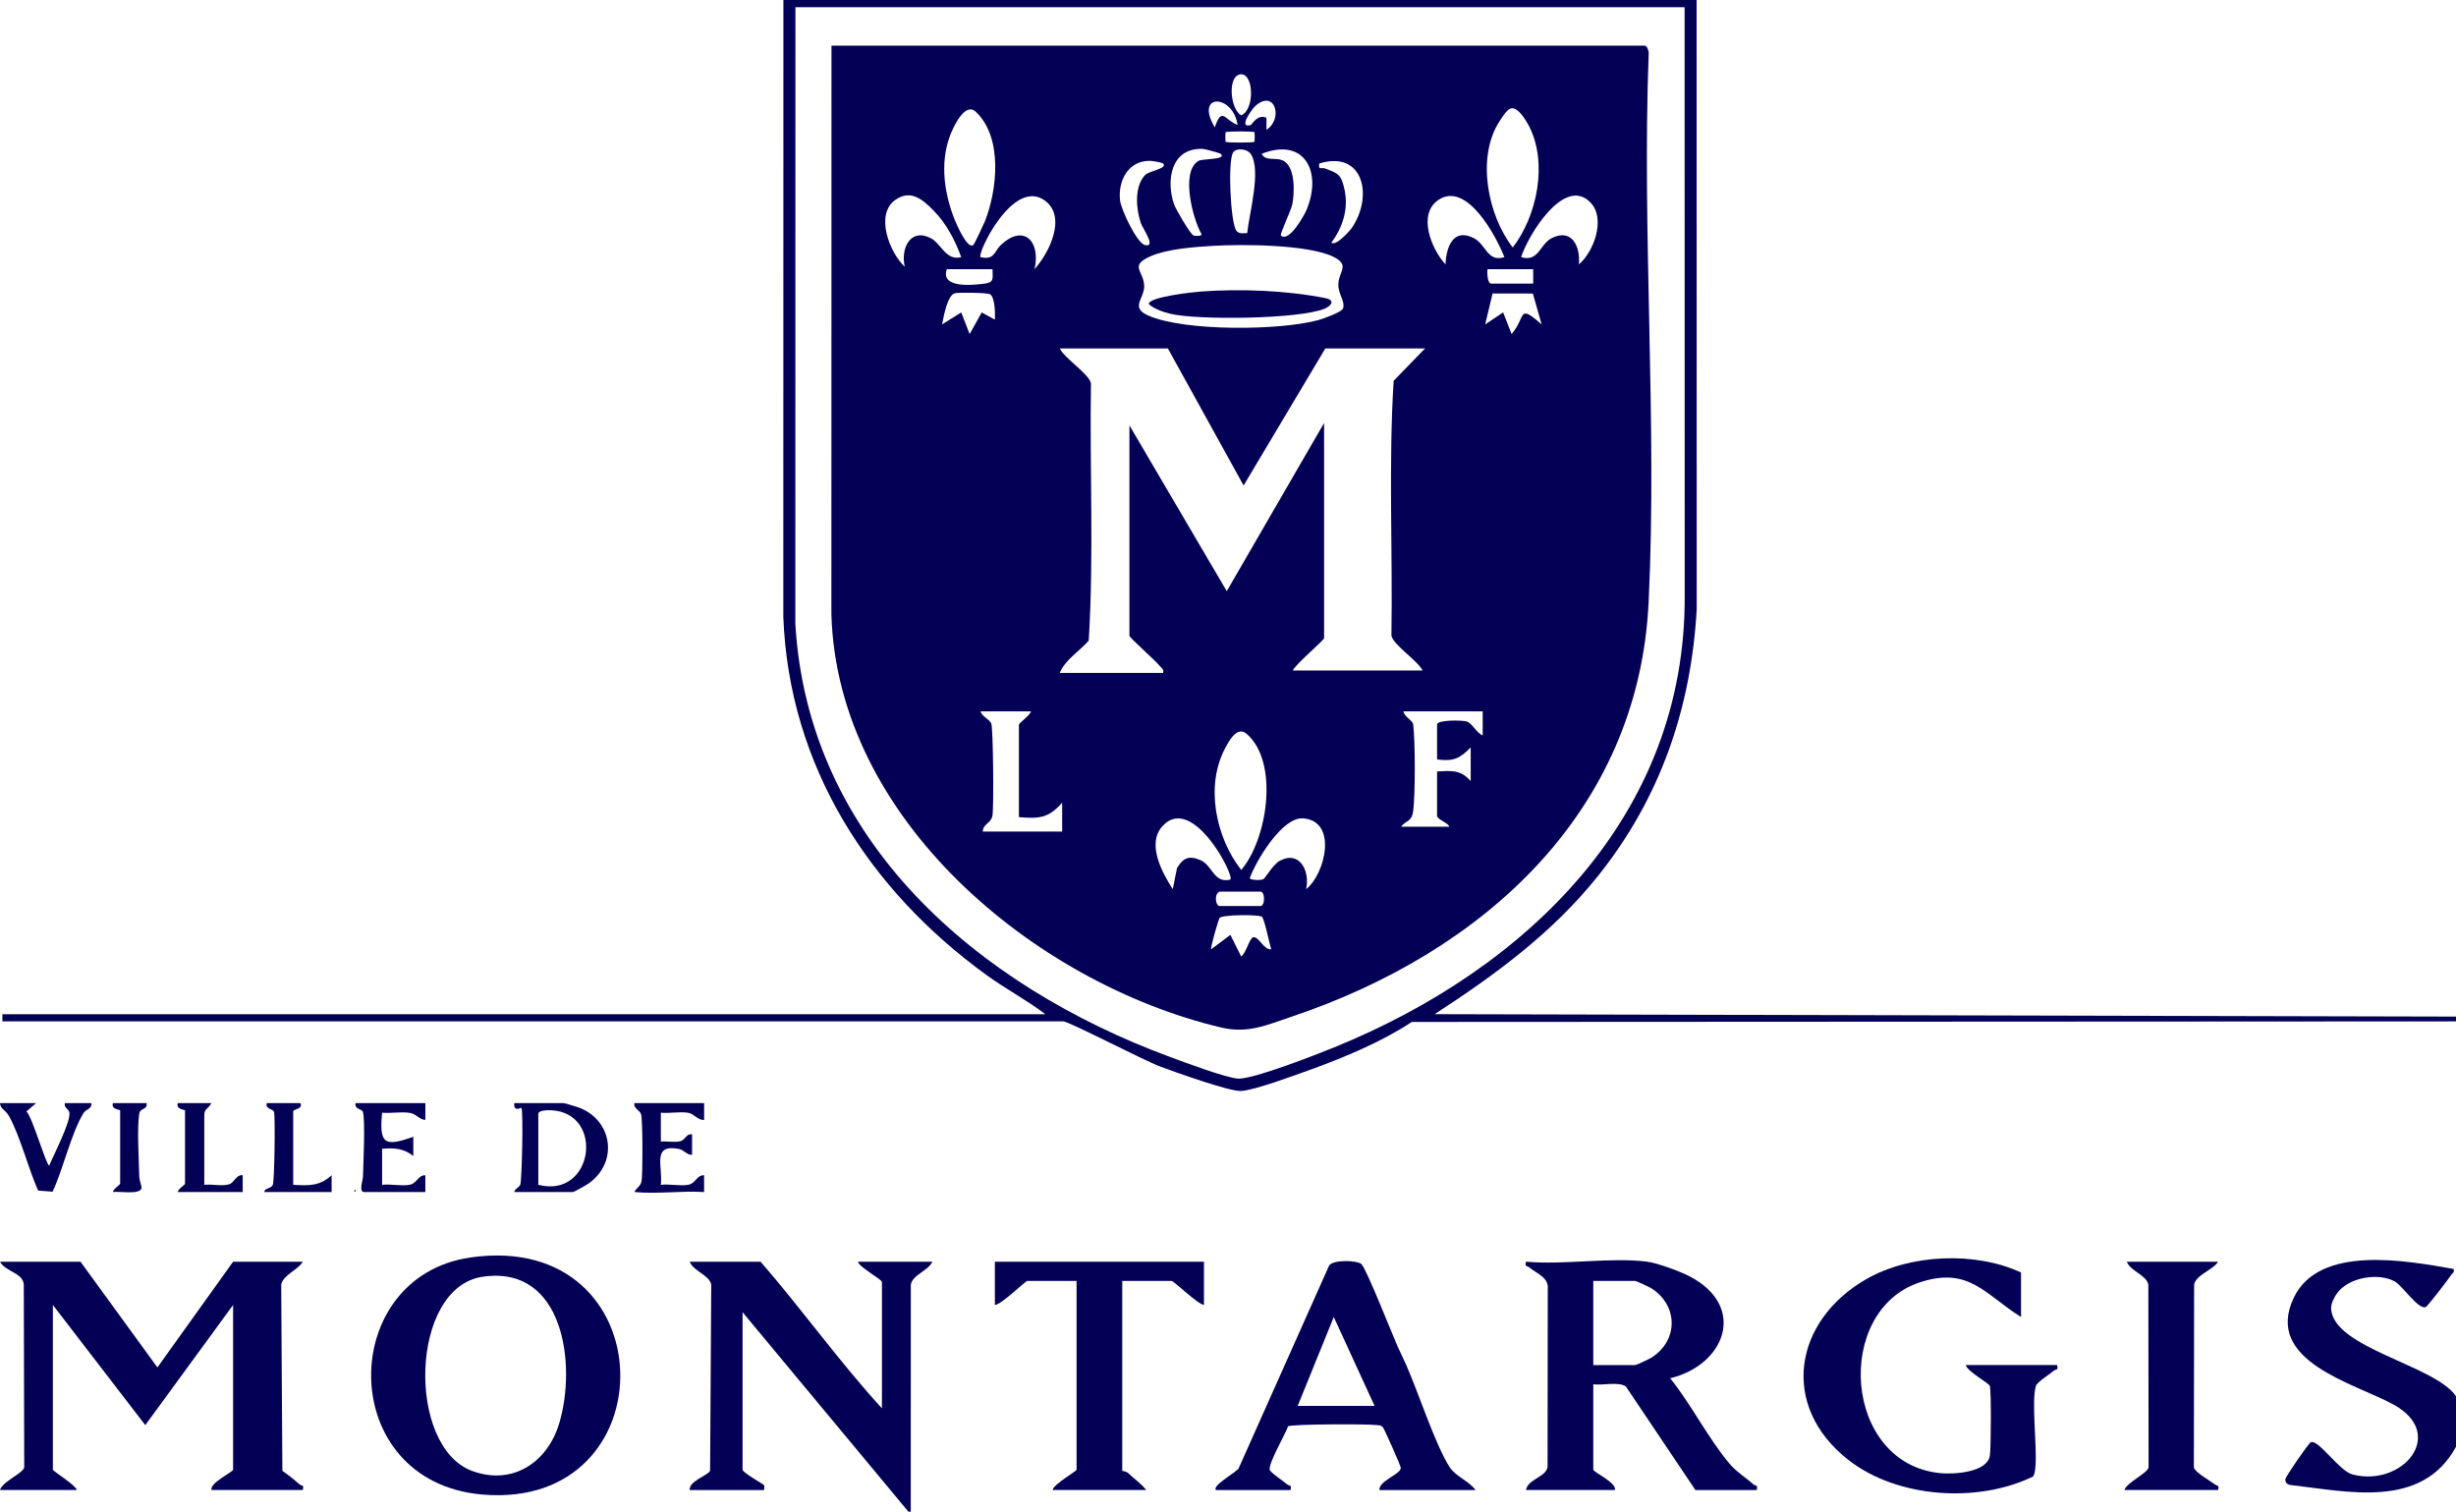
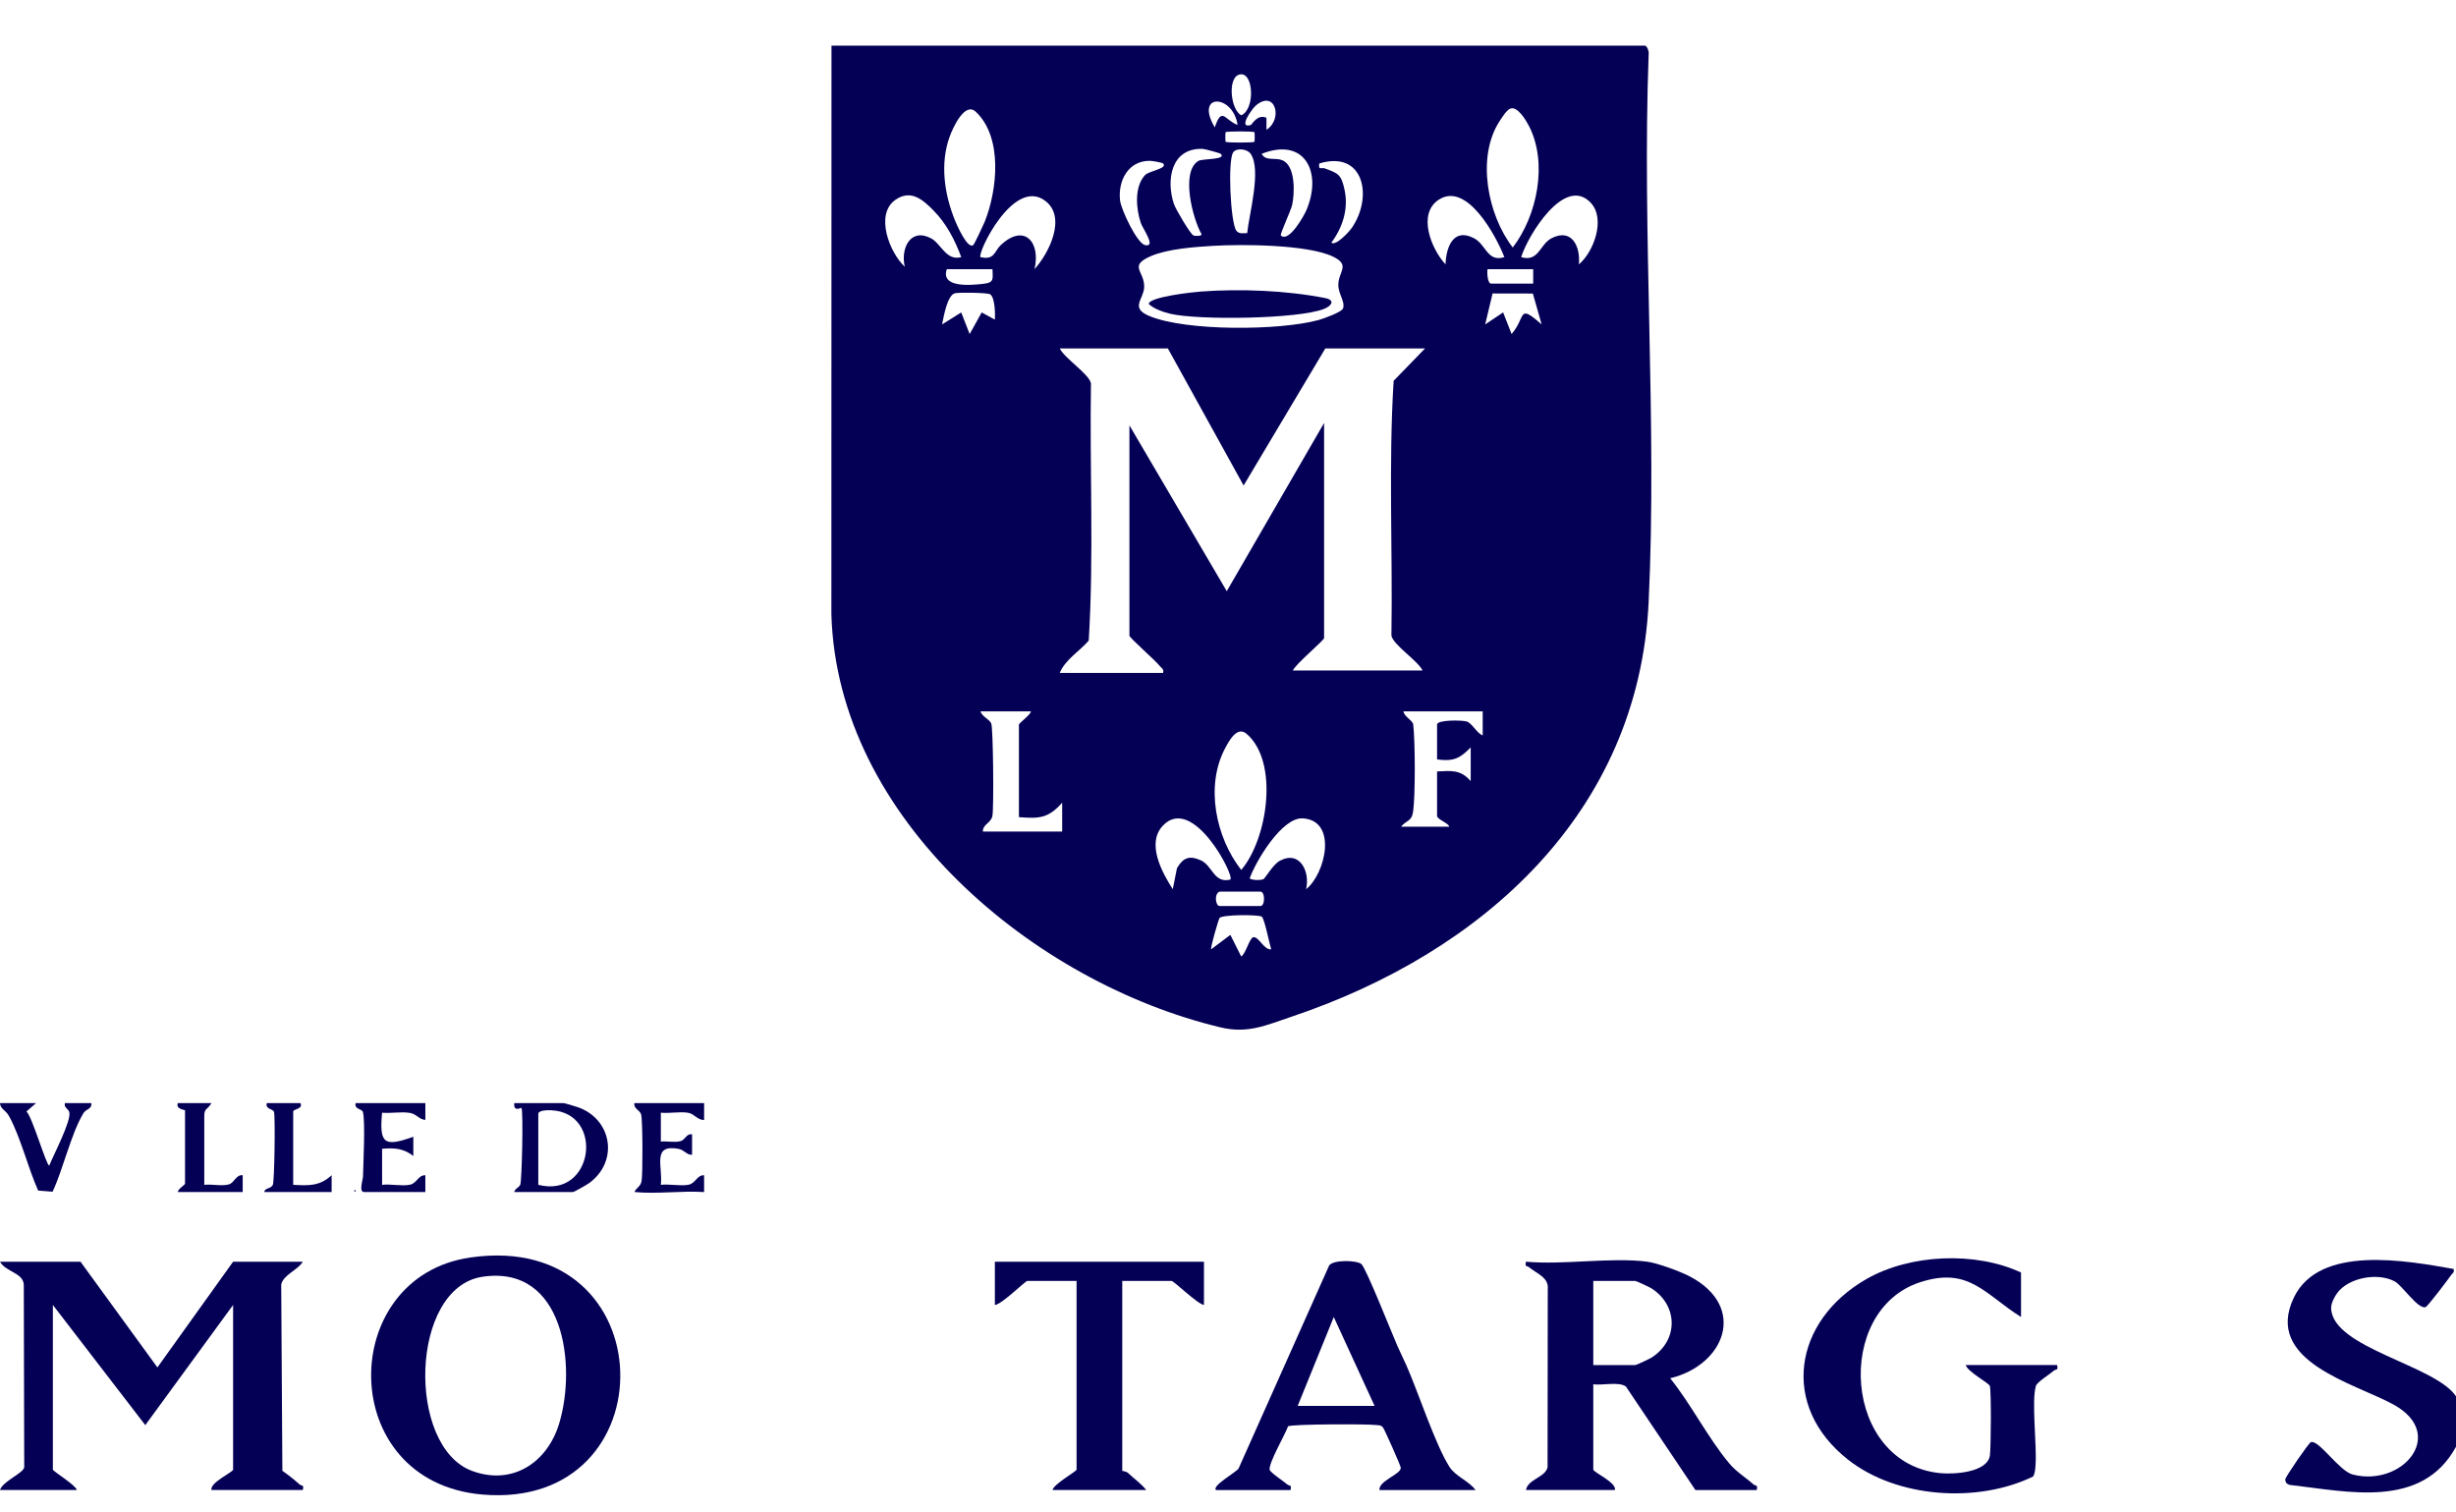
<svg xmlns="http://www.w3.org/2000/svg" id="Calque_2" data-name="Calque 2" viewBox="0 0 1513.83 931.7">
  <defs>
    <style>      .cls-1 {        fill: #040056;      }    </style>
  </defs>
  <g id="Calque_1-2" data-name="Calque 1">
    <g>
-       <path class="cls-1" d="M1045.76,0l.06,375.56c-3.45,61.15-22.49,116.37-60.83,164.32-28.07,35.11-63.24,60.87-100.69,85.19l629.53,1.5v2.96l-643.62.34c-18.03,11.97-41.31,21.77-62.17,29.31-9.19,3.32-34.87,12.84-43.1,13.24-7.3.35-40.93-11.76-49.89-15.09-9.9-3.68-56.31-27.8-59.6-27.8H1.48v-4.44h642.86c-11.48-8.74-24.34-15.48-36.04-23.95-72.81-52.73-122.06-129.14-125.48-221.13l.06-380h562.87ZM1038.35,4.44H490.29l-.06,380c7.83,134.24,112.47,223.2,230.77,266.93,8.17,3.02,35.79,13.44,42.59,13.44,9.98,0,47.63-14.75,58.91-19.33,118.38-48.14,216.85-142.73,215.92-278.81l-.06-362.23Z" />
-       <path class="cls-1" d="M559.91,931.7l-102.21-122.94v97.02c0,1.94,12.63,8.75,13.32,9.66.25.32-.11,2.02.01,2.93h-45.92c-.39-5.64,10.83-8.7,12.58-11.86l.71-114.75c-1.11-5.88-10.89-8.17-13.29-14.11h43.7c25.64,29.48,48.49,61.65,74.8,90.36v-77.77c0-1.81-13.86-9.01-14.81-12.59h45.92c-2.63,5.69-12.12,7.9-13.3,14.11l-.03,139.94h-1.48Z" />
      <path class="cls-1" d="M1513.83,891.71c-21.09,38.66-66.54,27.62-102.71,23.47-1.67-.61-2.53-1.55-2.5-3.43.02-1.39,14.46-22.5,15.79-22.91,4.95-1.5,17.4,17.79,25.68,19.95,30.63,7.98,58.47-24.78,25.29-43.06-23.91-13.17-80.24-26.59-61.55-65.87,15.73-33.06,70.01-22.73,98.51-17.75.64,2.29-.64,2.47-1.47,3.7-1.79,2.64-14.58,19.53-15.82,19.86-4.88,1.29-14.23-13.39-19.17-15.98-10.47-5.49-28.33-2.22-35.29,7.31-1.78,2.44-3.83,6.31-3.73,9.4.86,24.47,64.15,34.97,76.97,54.21v31.11Z" />
      <path class="cls-1" d="M143.68,777.65h42.96c-2.91,5.07-12.15,8.12-13.3,14.1l.71,114.76c3.7,2.58,7.33,5.48,10.69,8.47.99.88,2.83-.11,1.9,3.39h-56.29c-1.21-4.55,13.33-11,13.33-12.59v-101.47l-54.12,74.06-56.97-74.06v101.47c0,.97,13.93,9.42,14.81,12.59H0c1.54-5.33,14.5-10.43,14.93-14.02l-.26-112.54c-.42-7.44-11.15-7.82-14.67-14.16h49.62l47.4,65.15,46.66-65.15Z" />
      <path class="cls-1" d="M289.94,775.04c120.6-17.34,123.27,156.21,7.24,146.1-90.4-7.88-89.6-134.26-7.24-146.1ZM297.38,786.93c-44.85,6.69-46.85,104.79-6.39,119.67,25.04,9.21,46.49-5.28,53.72-29.38,10.7-35.62,3.06-97.81-47.33-90.29Z" />
      <path class="cls-1" d="M1015.39,777.65c6.14.77,20.59,6.1,26.38,9.17,35.22,18.7,21.54,54.49-12.3,62.66,12.87,15.99,23.42,37,36.41,52.47,4.47,5.33,9.96,8.52,15.01,13.03.98.88,2.83-.11,1.9,3.39h-37.77l-42.85-63.8c-4.37-3.16-14.57-.56-20.1-1.38v52.58c0,1.59,14.54,8.04,13.33,12.59h-54.81c1.05-6.68,12.06-7.78,13.3-14.1l.12-109.68c.78-7.35-7-9.65-11.54-13.55-1.07-.92-2.78.07-1.88-3.4,23.47,2.14,51.95-2.88,74.8,0ZM982.07,841.35h25.92c.66,0,8.82-3.83,10.13-4.68,16.47-10.62,16.24-31.93,0-42.48-1.3-.84-9.48-4.68-10.13-4.68h-25.92v51.84Z" />
      <path class="cls-1" d="M1245.73,811.72c-22.6-14.18-32.07-31.17-62.17-21.44-53.52,17.31-47.63,112.05,12.56,117.7,8.49.8,29.02-.45,30.43-11.02.65-4.89.88-39.29-.05-42.72-.49-1.82-13.91-8.87-14.84-12.9h56.29c.94,3.5-.91,2.51-1.9,3.39-2.52,2.25-10.41,7.04-11.16,9.48-2.82,9.19.68,36.63-.22,48.67-.18,2.46-.28,4.88-1.43,7.12-34.12,16.65-83.84,13.44-114.05-10.27-42.41-33.29-33.61-85.73,11.28-111.42,26.96-15.43,67.18-17.09,95.25-3.99v27.4Z" />
      <path class="cls-1" d="M749.51,918.37c-2.89-2.55,13.09-11.27,13.99-13.41l55.75-124.96c2.59-3.75,17.24-3.26,19.89-.89,3,2.69,18.84,42.86,22.17,50.41,1.89,4.29,3.99,8.43,5.65,12.2,7.38,16.77,17.67,48.54,26.45,62.36,3.74,5.89,11.97,8.66,16.08,14.29h-59.25c-.46-5.84,13.49-9.68,13.16-13.79-.11-1.35-10.06-23.69-10.92-24.73-1.37-1.66-2.57-1.33-4.37-1.55-5.56-.69-51.86-.6-54.18.8-1.94,5.4-11.86,22.25-11.36,26.73.18,1.58,8.93,7.34,10.97,9.16.99.88,2.83-.11,1.9,3.39h-45.92ZM847.27,866.53l-25.16-54.8-22.24,54.8h47.4Z" />
      <path class="cls-1" d="M742.1,777.65v26.66c-4.1-.58-18.47-14.81-20-14.81h-30.37v117.02c0,.2,2.42.2,3.68,1.43,3.69,3.57,7.97,6.43,11.13,10.42h-57.77c.64-3.7,14.81-11.47,14.81-12.59v-116.28h-30.37c-1.24,0-15.98,14.69-20,14.81v-26.66h128.87Z" />
-       <path class="cls-1" d="M1367.19,777.65c-3.18,5.18-13.63,8.04-14.77,14.11l-.16,112.59c.36,2.95,10.09,8.33,13.06,10.63,1.24.96,2.69-.05,1.87,3.39h-57.77c1.67-4.88,14.49-10.39,14.93-14.02l-.16-112.59c-1.11-5.88-10.89-8.17-13.29-14.11h56.29Z" />
      <path class="cls-1" d="M316.99,734.7c.26-1.96,2.92-2.8,3.68-4.47,1.02-2.24,1.96-45.33.75-47.38-.17-.29-5.04,2.79-4.43-2.96h30.37c.67,0,7.78,2.13,9.2,2.65,20.95,7.61,24.86,33.76,6.26,46.88-1.22.86-8.99,5.28-9.54,5.28h-36.29ZM331.8,730.25c34.11,8.73,41.02-44.29,8.09-45.94-1.94-.1-8.09-.15-8.09,2.25v43.7Z" />
      <path class="cls-1" d="M434,679.89v10.36c-3.97.26-5.93-3.67-9.7-4.37-5.1-.94-11.64.5-16.97-.08v17.79c3.87-.36,8.64.77,12.3-.3,2.73-.8,3.52-4.8,6.95-4.14v12.58c-2.94.38-5-3.02-8.21-3.62-16.86-3.18-9.66,10.86-11.05,22.15,5.28-.63,12,.9,17.01-.04,4.54-.86,5.1-5.99,9.65-5.88l.02,10.37c-14.34-.87-29.01,1.34-42.96-.02,1.2-2.66,3.77-3.3,4.41-6.68.79-4.17.72-37.79-.27-41.15-.81-2.74-4.79-3.52-4.15-6.96h42.96Z" />
      <path class="cls-1" d="M262.18,679.89v10.36c-4.01-.29-5.31-3.65-9.71-4.35-5.25-.83-11.55.41-16.96-.09-1.85,19.42,1.51,21.16,19.26,14.83v11.84c-6.16-4.73-11.61-5.08-19.25-4.44v22.22c5.28-.62,11.99.91,17-.03,4.54-.86,5.1-5.99,9.65-5.88v10.36s-37.76,0-37.76,0c-3.39,0-.71-7.48-.67-9.56.18-8.1,1.49-33.91-.04-39.76-.54-2.07-5.53-1.58-4.48-5.49h42.96Z" />
      <path class="cls-1" d="M22.22,679.89l-5.92,5.17c3.59,3.19,12.22,33.35,14.06,33.35,2.45-6.29,13.81-27.79,12.34-32.98-.57-2-3.46-2.83-2.71-5.54h16.28c.5,3.81-3.2,3.47-4.91,6.32-7.58,12.62-12.41,34.39-18.95,48.29l-8.89-.69c-6.27-14.05-10.64-32.3-17.78-45.6-2.34-4.36-5.44-4.4-5.75-8.33h22.22Z" />
      <path class="cls-1" d="M185.16,679.89c1.93,3.63-4.44,3.66-4.44,5.18v45.18c9.58.53,16.38.89,23.69-5.92v10.37s-41.46,0-41.46,0c.04-2.6,3.91-1.83,5.22-4.41,1.01-2.01,1.56-41.78.74-44.91-.54-2.07-5.53-1.58-4.48-5.49h20.74Z" />
      <path class="cls-1" d="M130.35,679.89c-2.82,4.58-4.44,3-4.44,8.15v42.22c4.67-.55,10.88.98,15.25-.3,3.26-.96,4.38-6.13,8.44-5.61v10.36s-39.99,0-39.99,0c0-1.83,4.44-4.43,4.44-5.18v-45.18c0-.36-5.88-.58-4.44-4.44h20.74Z" />
-       <path class="cls-1" d="M90.36,679.89c.68,4.4-3.98,2.68-4.56,6.62-1.39,9.38-.18,28.21.05,38.62.05,2.34,1.62,6.2,1.38,7.23-.98,4.18-13.98,1.73-17.6,2.32.02-1.81,4.44-4.41,4.44-5.17v-45.18c0-.36-5.88-.58-4.44-4.44h20.74Z" />
      <path class="cls-1" d="M218.48,733.22c.96.49.96.99,0,1.48v-1.48Z" />
      <path class="cls-1" d="M512.51,28.14h501.4c1.23,0,2.62,3.59,2.3,5.11-4.18,111.52,5.3,226.77-.02,337.86-6.22,129.99-102.58,216.05-219.99,255.49-15.76,5.29-27.03,10.63-43.74,6.65-115.08-27.42-236.5-128.55-240.01-254.73l.06-350.38ZM763.72,46.01c-7.04,2.12-5.36,21.26,1.34,25.06,8.8-3.67,7.72-27.79-1.34-25.06ZM762.83,77.02c-2.84-19.2-26.76-19.79-14.06,1.48,4.46-13.18,6.03-4.47,14.06-1.48ZM780.63,79.99c10.43-6.62,5.35-25.19-6.7-14.83-2.11,1.82-11.17,14.32-2.93,11.9.55-.16,4.04-6.99,9.61-4.48l.02,7.41ZM599.88,151.08c.65-.47,6.29-12.45,7.08-14.42,7.82-19.37,11.29-52.18-5.57-67.83-6.73-6.25-14.02,9.88-15.97,15.19-6.18,16.83-3.33,35.98,3.39,52.23.98,2.37,7.46,17.39,11.06,14.83ZM931.26,66.82c-2.45.63-5.55,5.72-7,7.95-14.33,22.03-7.37,57.76,8.18,77.77,15.11-19.67,21.75-52.36,9.9-75.04-1.77-3.38-6.73-11.79-11.08-10.68ZM773.22,81.48c-.61-.64-17.17-.64-17.79,0-.2.21-.2,5.7,0,5.91.61.64,17.17.64,17.79,0,.2-.21.2-5.7,0-5.91ZM752.47,94.82c-.41-.41-9.68-2.99-11.15-3.05-19.5-.74-22.74,19.24-17.69,34.09,1.04,3.06,10.17,18.65,12.09,19.32.94.33,4.93.45,4.92-.78-5.5-9.56-13.06-38.62-1.95-45.24,2.49-1.48,17.57-.57,13.78-4.34ZM768.75,143.68c1.15-11.75,8.9-38.82,2.18-48.81-2.07-3.07-8.39-3.87-10.68-1.17-3.66,4.31-1.87,43.61,1.84,48.52,1.66,2.2,4.43,1.41,6.67,1.46ZM789.51,145.15c5.02,4.54,14.38-12.34,15.88-15.95,9.71-23.35-1.36-44.83-27.74-34.39,2.67,5.11,9.14,1.58,13.92,4.57,6.94,4.34,6.41,19.78,4.91,26.85-.75,3.53-7.73,18.24-6.98,18.91ZM716.92,100.75c-.5-.54-6.68-1.62-8.13-1.63-13.35-.13-19.79,12.22-18.41,24.43.63,5.56,10.43,26.47,15.46,27.53,7.02,1.48-1.46-10.11-2.66-13.65-2.91-8.58-4.13-22.21,2.52-29.43,2.59-2.81,14.24-4.02,11.23-7.26ZM820.61,149.59c2.83,2.19,11-6.83,12.5-8.97,13.32-19.02,7.8-48.23-19.9-39.88-.81,4.48,1.34,2.27,3.49,3.08,8.15,3.09,9.99,3.52,12.06,13.17,2.53,11.73-1.15,23.2-8.15,32.59ZM575.37,129.69c-6.65-6.71-13.93-13.12-23.42-6.55-12.83,8.88-3.7,32.57,5.75,41.25-2.68-10.96,3.28-24.21,16.09-17.55,6.33,3.29,9.32,14.16,18.7,11.64-3.87-10.5-9.21-20.8-17.13-28.79ZM604.36,158.49c8.78,1.98,8.44-3.64,12.52-7.46,14.53-13.58,24.69-1.71,20.78,14.84,9.02-9.89,19.93-32.06,6.59-42.09-19.68-14.8-42.11,32.61-39.9,34.71ZM927.26,158.48c-5.1-13.1-23.19-46.85-40.54-35.33-13.21,8.77-4.5,30.34,4.26,39.78.4-10.48,4.69-22.8,17.58-16.09,7.52,3.91,8.14,14.92,18.7,11.64ZM973.19,162.94c9.1-7.56,16.6-27.86,7.44-37.82-16.14-17.57-39.03,20.34-43.01,33.37,10.87,3.17,11.41-7.87,18.7-11.64,12.47-6.45,17.93,5.03,16.86,16.1ZM747.72,151.52c-11.32.69-27.85,1.85-38.17,6.27-14.4,6.17-3.93,9.25-4.31,19.25-.29,7.4-8.76,12.66,2.92,17.62,22.69,9.64,80.77,9.13,104.55,2.59,3.08-.85,14.38-4.9,15.12-7.16,1.41-4.29-2.91-8.64-2.91-14.56,0-8.19,7.72-12.06-3.24-17.35-15.59-7.52-56.1-7.73-73.95-6.65ZM611.75,165.9h-28.14c-4.04,11.78,15.12,9.92,23.03,8.96,6.31-.77,5.22-3.15,5.11-8.96ZM945.03,165.9h-28.14c-.39,2.11-.04,8.89,2.22,8.89h25.92v-8.89ZM613.23,197c.24-3.49.04-13.66-2.9-15.6-1.6-1.05-18.83-1.21-21.55-.7-4.88.92-7.1,14.52-8.11,19.27l11.81-7.4,5.2,13.32,7.43-13.32,8.12,4.43ZM944.83,180.92l-24.83-.05-4.58,19.1,11.08-7.42,5.22,13.34c9.14-10.64,3.51-19.08,18.51-5.95l-5.41-19.02ZM719.88,214.78h-66.66c3.09,6.21,18.12,15.76,19.22,21.51-.83,52.76,1.85,106.13-1.37,158.54-5.57,6.47-14.71,11.96-17.86,19.92h63.69c.64-2.59-1.07-2.96-2.21-4.45-2.47-3.22-18.53-17.2-18.53-18.51v-129.61l59.99,102.18,59.99-103.66v132.57c0,1.39-17.83,16.25-19.26,20h79.99c-3.09-6.21-18.12-15.76-19.22-21.51.83-52.27-1.85-105.14,1.37-157.06l19.34-19.92h-61.47l-50.35,84.45-46.67-84.45ZM635.45,438.45h-31.11c.9,3.16,5.42,4.75,6.64,7.43,1.21,2.66,1.66,52.08.73,56.97-.86,4.54-5.99,5.1-5.89,9.66h48.88v-17.77c-8.41,9.52-14.07,9.96-26.66,8.89v-57.03c0-.92,7.08-5.87,7.41-8.15ZM913.93,438.45h-48.88c.34,3.17,5.73,5.6,6.03,8.08,1.24,10.55,1.34,43.09-.03,53.47-.86,6.53-4.22,5.44-7.48,9.55h29.62c.34-1.88-7.41-4.52-7.41-6.67v-27.4c9.02-.44,14.46-1.18,20.74,5.92v-20.74c-6.75,6.9-10.63,8.75-20.74,7.41v-21.48c0-3.02,15.3-2.78,18.21-1.92,3.38,1,6.27,7.27,9.92,8.58v-14.81ZM768.32,452.26c-5.83-4.98-10.79,4.46-13.15,8.88-12.41,23.23-5.81,54.99,9.9,75.04,16.23-18.92,23.5-66.64,3.26-83.93ZM758.39,542.13c2.67-2.53-23.13-52.49-41.5-33.36-10.5,10.93-.7,28.88,5.98,39.28l2.59-12.94c3.71-6.39,7.5-8.01,14.54-4.93,7.5,3.28,8.1,14.48,18.39,11.94ZM778.83,541.81c1.06-.61,5.93-9.14,10.12-11.33,12.51-6.57,18.62,7.06,16.1,17.55,11.81-9.17,19.72-42.26-2.01-43.64-12.78-.81-28.93,26.24-32.77,37.02,1.57,1.25,7.15,1.21,8.57.4ZM751.73,549.54c-3.57,1.44-2.43,8.89,0,8.89h25.18c2.94,0,2.94-8.89,0-8.89h-25.18ZM783.57,585.08c-1.13-3.31-4.16-18.9-5.83-20.08-2.01-1.42-24.49-1.3-26.05.79-.59.8-5.8,18.54-5.14,19.29l11.82-8.88,6.68,13.3c2.87-1.69,5.05-11.27,7.44-11.83,3.23-.75,6.82,8.23,11.07,7.4Z" />
      <path class="cls-1" d="M740.33,179.68c24.09-1.79,52.86-.66,76.53,4.05,6.23,1.24,4.02,4.73-.67,6.63-15.75,6.36-78,7.08-94.89,3.02-4.26-1.03-9.94-2.95-13.23-6,.09-4.41,27.25-7.33,32.26-7.7Z" />
    </g>
  </g>
</svg>